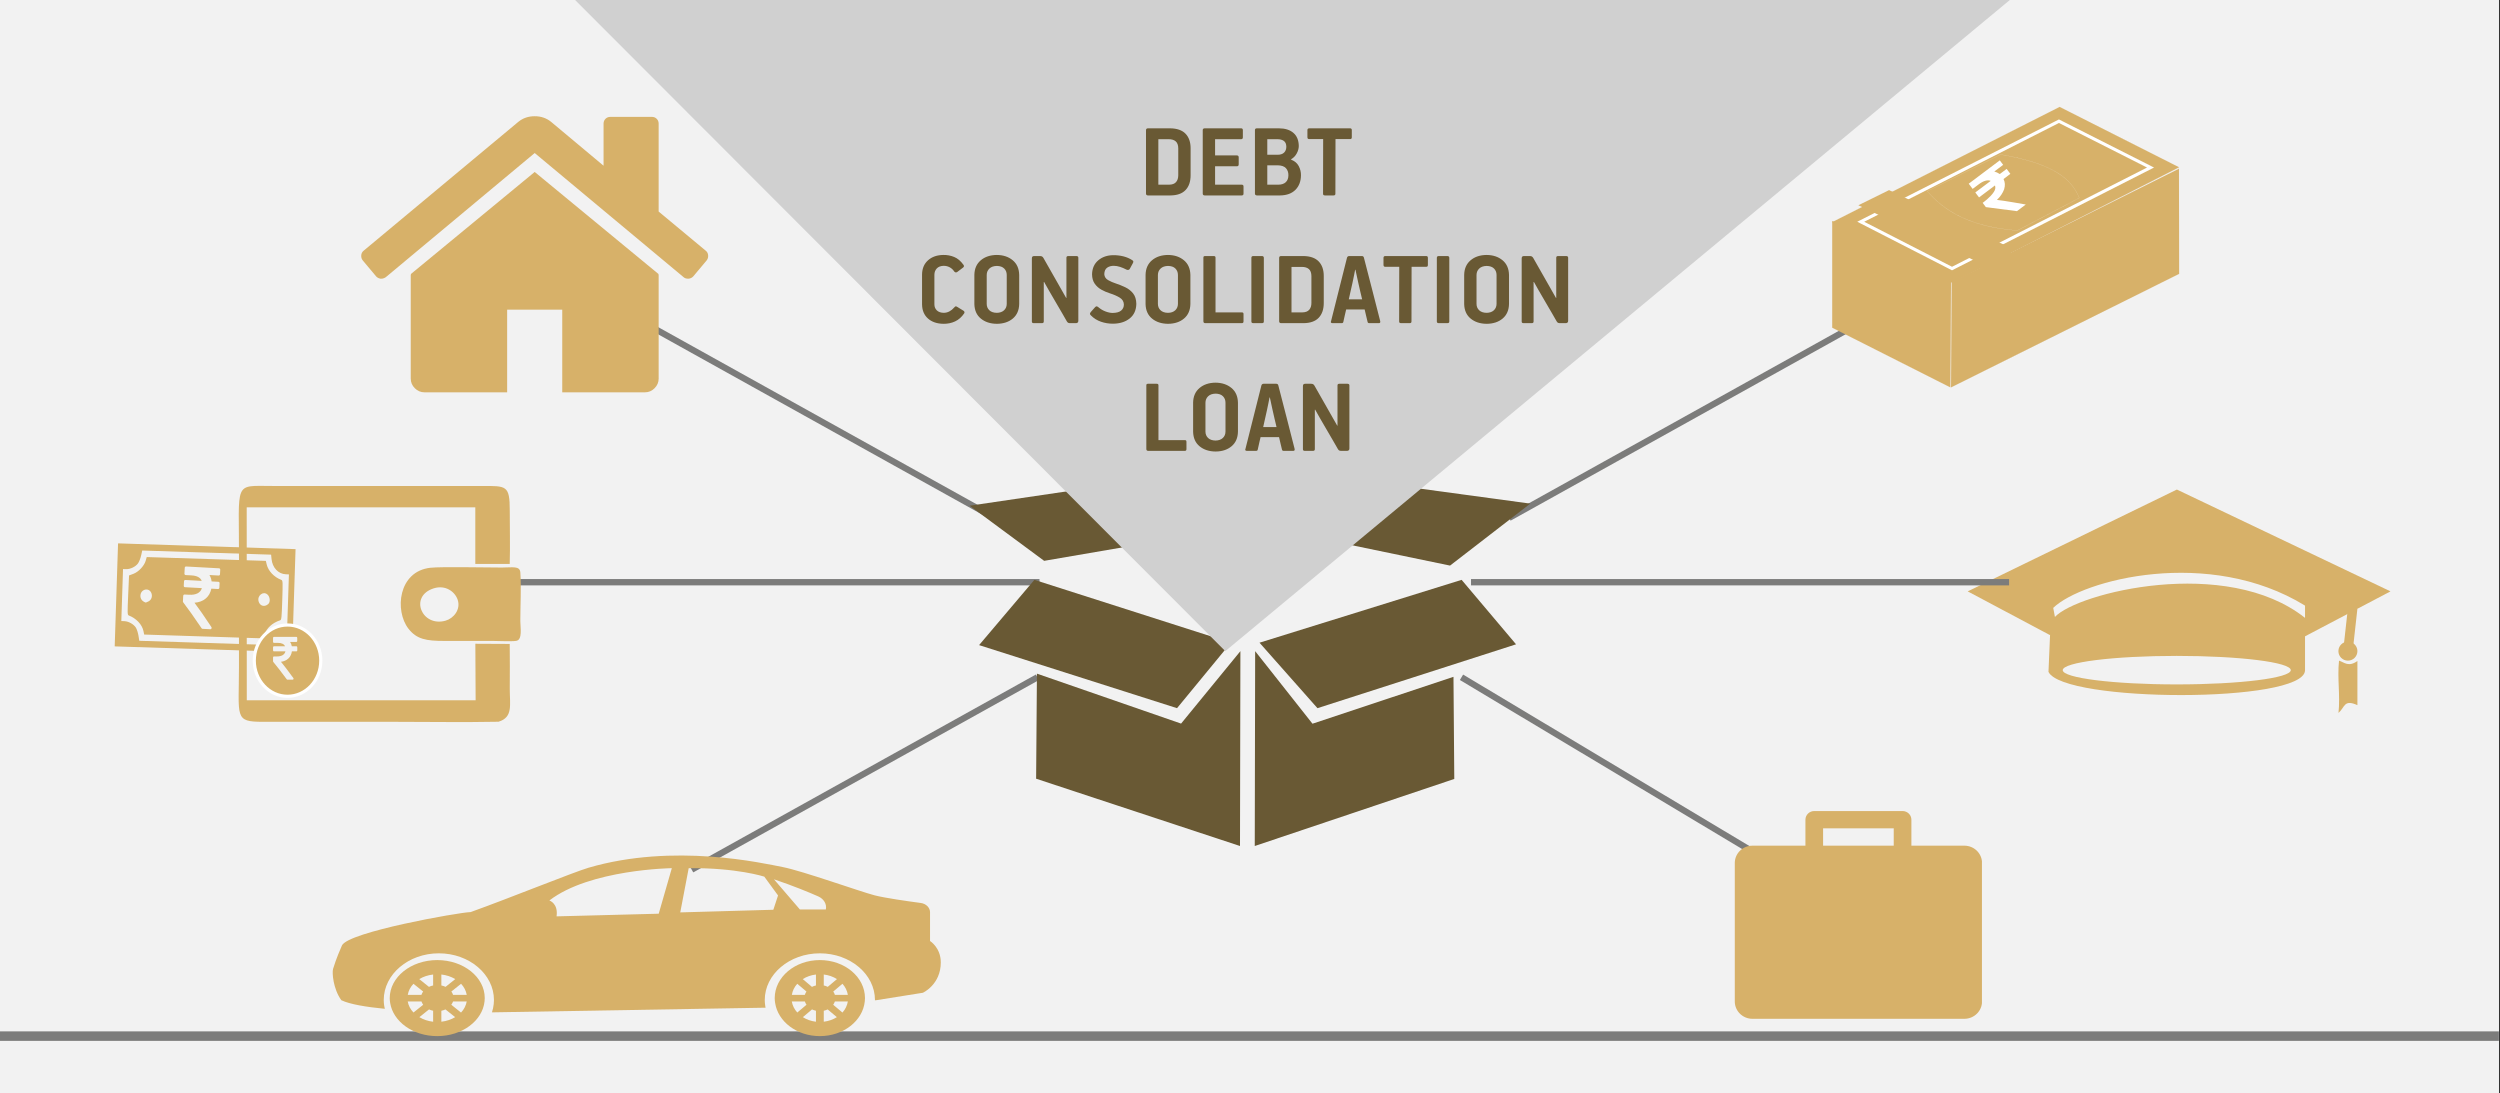
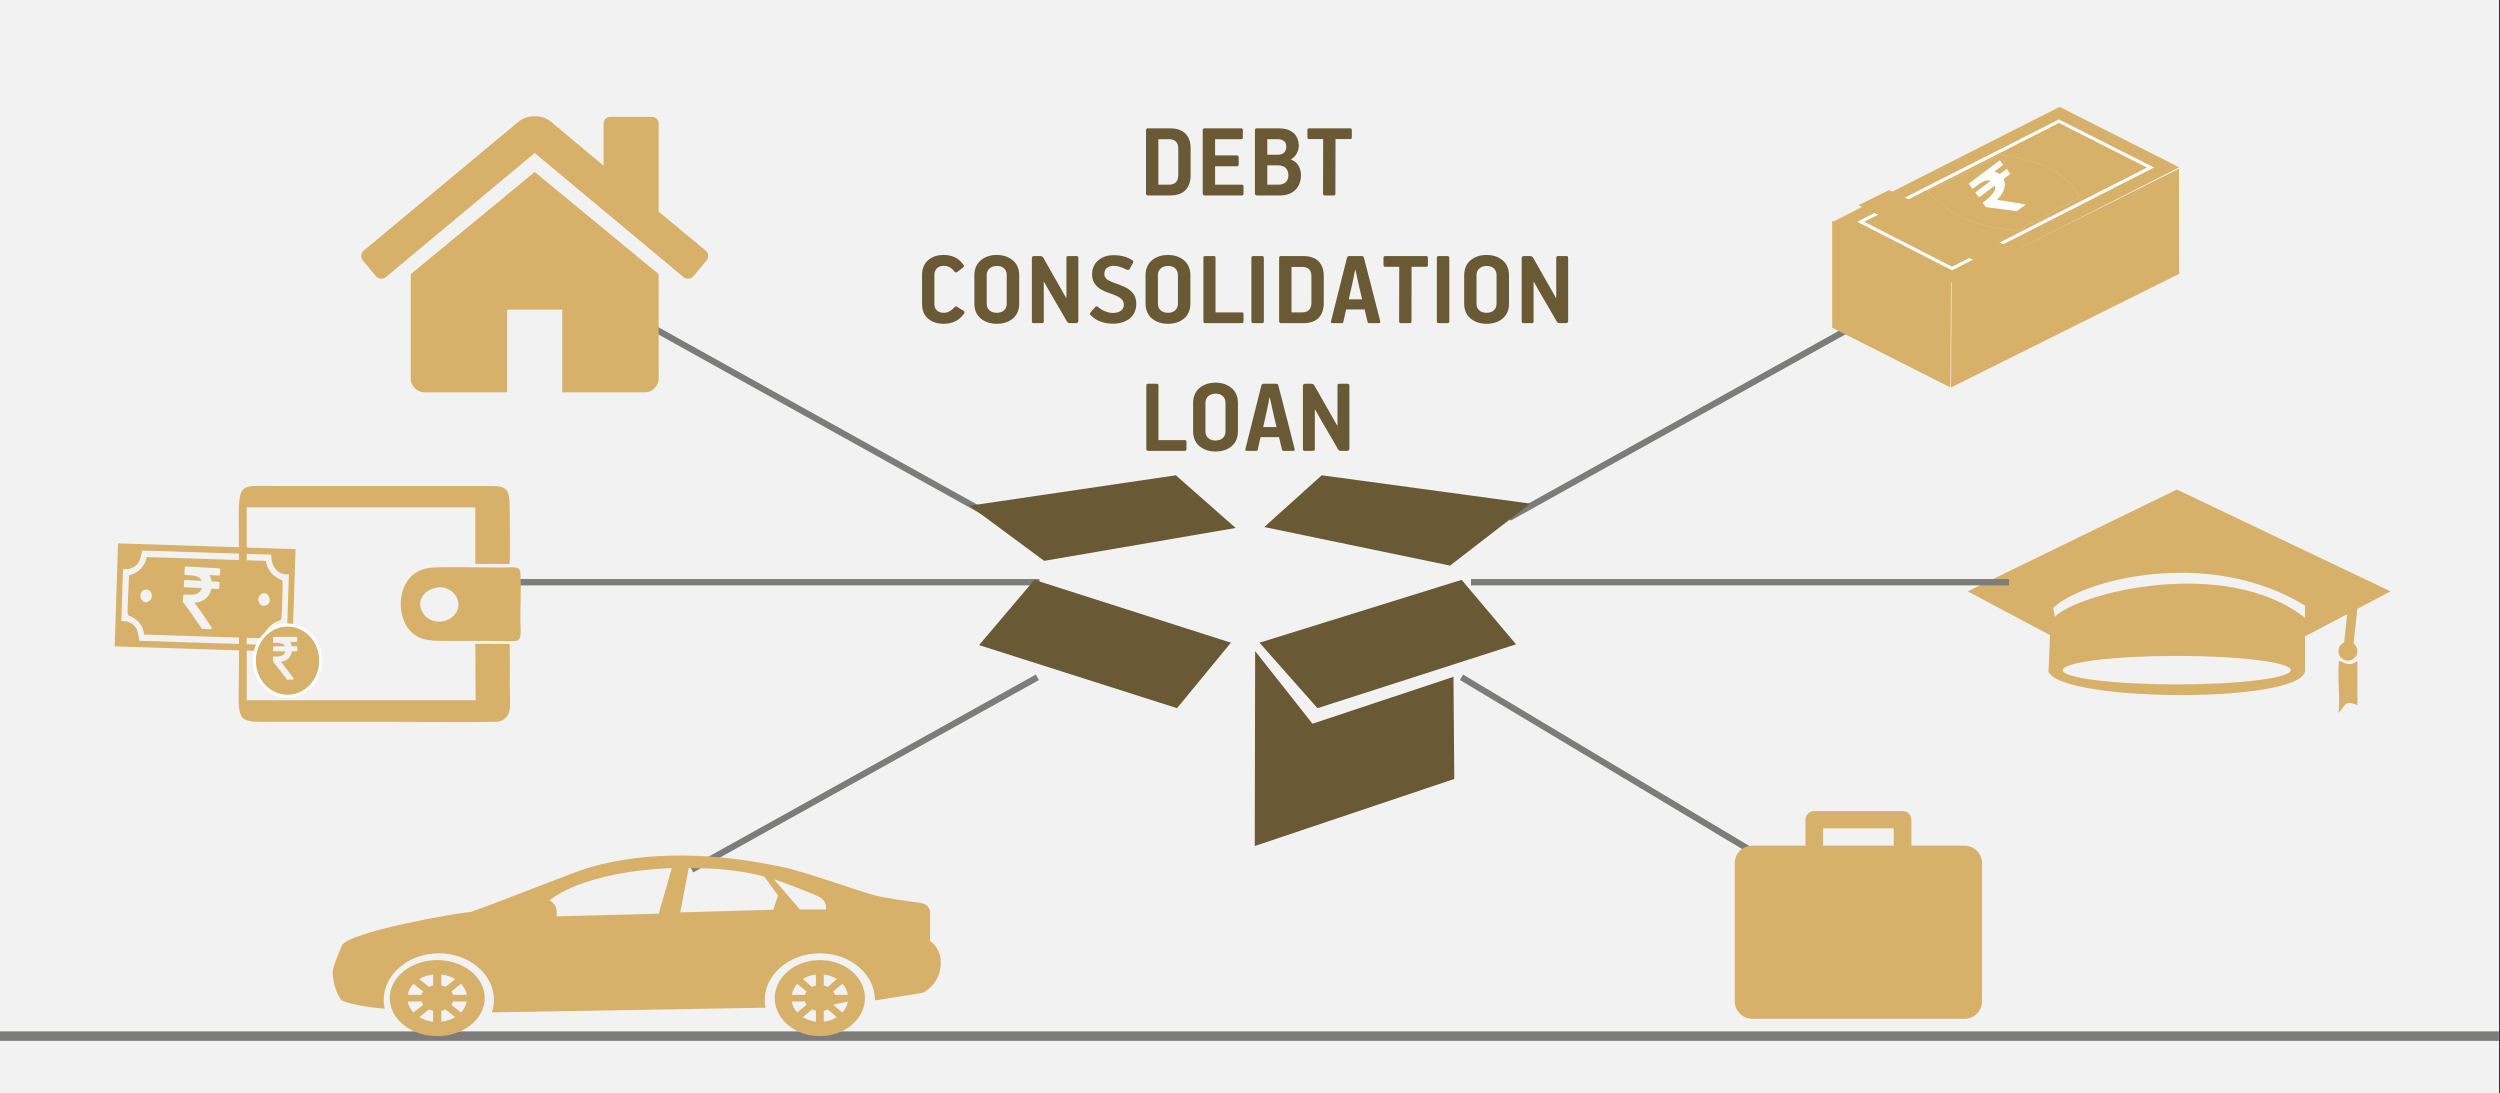
<svg xmlns="http://www.w3.org/2000/svg" width="526" height="230" overflow="hidden">
  <rect width="100%" height="100%" fill="#333333" stroke="none" />
  <defs>
    <clipPath id="clip0">
      <path d="M0 0 526 0 526 230 0 230Z" fill-rule="evenodd" clip-rule="evenodd" />
    </clipPath>
    <clipPath id="clip1">
      <path d="M24.838 114.324 62.194 115.538 61.486 137.242 24.131 136.028Z" fill-rule="evenodd" clip-rule="evenodd" />
    </clipPath>
    <clipPath id="clip2">
      <path d="M24.838 114.324 62.194 115.538 61.486 137.242 24.131 136.028Z" fill-rule="evenodd" clip-rule="evenodd" />
    </clipPath>
    <clipPath id="clip3">
      <path d="M24.838 114.324 62.194 115.538 61.486 137.242 24.131 136.028Z" fill-rule="evenodd" clip-rule="evenodd" />
    </clipPath>
    <clipPath id="clip4">
      <path d="M36.761 119.058 48.493 119.701 47.784 132.587 36.053 131.944Z" fill-rule="evenodd" clip-rule="evenodd" />
    </clipPath>
    <clipPath id="clip5">
      <path d="M36.761 119.058 48.493 119.701 47.784 132.587 36.053 131.944Z" fill-rule="evenodd" clip-rule="evenodd" />
    </clipPath>
    <clipPath id="clip6">
      <path d="M36.761 119.058 48.493 119.701 47.784 132.587 36.053 131.944Z" fill-rule="evenodd" clip-rule="evenodd" />
    </clipPath>
    <clipPath id="clip7">
      <path d="M56 134 64 134 64 143 56 143Z" fill-rule="evenodd" clip-rule="evenodd" />
    </clipPath>
    <clipPath id="clip8">
      <path d="M56 134 64 134 64 143 56 143Z" fill-rule="evenodd" clip-rule="evenodd" />
    </clipPath>
    <clipPath id="clip9">
      <path d="M56 134 64 134 64 143 56 143Z" fill-rule="evenodd" clip-rule="evenodd" />
    </clipPath>
    <clipPath id="clip10">
      <path d="M365 166 417 166 417 218 365 218Z" fill-rule="evenodd" clip-rule="evenodd" />
    </clipPath>
    <clipPath id="clip11">
      <path d="M365 166 417 166 417 218 365 218Z" fill-rule="evenodd" clip-rule="evenodd" />
    </clipPath>
    <clipPath id="clip12">
      <path d="M365 166 417 166 417 218 365 218Z" fill-rule="evenodd" clip-rule="evenodd" />
    </clipPath>
    <clipPath id="clip13">
      <path d="M76 17 149 17 149 90 76 90Z" fill-rule="evenodd" clip-rule="evenodd" />
    </clipPath>
    <clipPath id="clip14">
      <path d="M76 17 149 17 149 90 76 90Z" fill-rule="evenodd" clip-rule="evenodd" />
    </clipPath>
    <clipPath id="clip15">
      <path d="M76 17 149 17 149 90 76 90Z" fill-rule="evenodd" clip-rule="evenodd" />
    </clipPath>
  </defs>
  <g clip-path="url(#clip0)">
    <rect x="0" y="0" width="525.239" height="230" fill="#FFFFFF" transform="scale(1.001 1)" />
    <rect x="0" y="0" width="525.239" height="230" fill="#F2F2F2" transform="scale(1.001 1)" />
    <path d="M0 0 525.239 0" stroke="#7C7C7B" stroke-width="1.997" stroke-miterlimit="8" fill="none" fill-rule="evenodd" transform="matrix(1.001 0 -0 1 0 218)" />
    <path d="M70.683 31 88.871 21.424 43.97 0 0 21.424 17.228 30.59 70.683 31Z" fill="#D7B169" fill-rule="evenodd" transform="matrix(1.001 0 -0 1 414 103)" />
    <path d="M53.922 11.222 53.922 22.083C53.59 29 3.108 28.833 0 22.361L0.483 11.028C6.186 5.5 41.46 0 53.922 11.222Z" fill="#D7B169" fill-rule="evenodd" transform="matrix(1.001 0 -0 1 431 119)" />
    <path d="M0 3C-6.1022e-15 1.343 10.73 0 23.965 0 37.201 -7.63882e-16 47.931 1.343 47.931 3 47.931 4.657 37.201 6 23.965 6 10.73 6-9.1533e-15 4.657 0 3Z" fill="#F2F2F2" fill-rule="evenodd" transform="matrix(1.001 0 -0 1 434 138)" />
    <path d="M52.923 12.421 52.923 15C36.361 1.85 5.016 9.757 0.356 14.804L0 12.897C6.115 6.981 32.739 0 52.923 12.421Z" fill="#F2F2F2" fill-rule="evenodd" transform="matrix(1.001 0 -0 1 432 115)" />
    <path d="M0 0-0.999-9" stroke="#D7B169" stroke-width="1.997" stroke-miterlimit="8" fill="none" fill-rule="evenodd" transform="matrix(1.001 8.75495e-08 8.74228e-08 -1 495 128)" />
    <path d="M0 2C-5.08516e-16 0.895 0.894 0 1.997 0 3.1 -5.09251e-16 3.994 0.895 3.994 2 3.994 3.105 3.1 4 1.997 4 0.894 4 -7.62775e-16 3.105 0 2Z" fill="#D7B169" fill-rule="evenodd" transform="matrix(1.001 0 -0 1 492 135)" />
    <path d="M3.994 0.08C2.108 1.395 1.272 0.375 0.128 0-0.264 3.862 0.41 7.138 0.019 11 1.411 9.793 1.117 8.074 3.994 9.362L3.994 0.08Z" fill="#D7B169" fill-rule="evenodd" transform="matrix(1.001 0 -0 1 492 139)" />
    <path d="M0 0-113.098-0" stroke="#7C7C7B" stroke-width="1.331" stroke-miterlimit="8" fill="none" fill-rule="evenodd" transform="matrix(-1.001 -0 -0 1 105.5 122.5)" />
    <rect x="0" y="0" width="50.926" height="43" fill="#F2F2F2" transform="matrix(1.001 0 -0 1 51 105)" />
    <path d="M51.021 46.333 2.921 46.342 2.904 5.743 50.954 5.747 50.954 17.651 58.188 17.651C58.293 13.931 58.196 10.094 58.196 6.391 58.196 1.063 57.477 1.249 52.291 1.249L8.402 1.249C0 1.249 1.328 0 1.282 16.605 1.261 24.124 1.278 31.642 1.278 39.165 1.278 49.985 0.223 50.87 6.326 50.87L33.906 50.87C41.178 50.87 48.605 51 55.834 50.853 58.915 49.907 58.196 47.357 58.196 43.888 58.196 40.768 58.246 37.596 58.188 34.481L50.962 34.447 51.021 46.333Z" fill="#D7B169" fill-rule="evenodd" transform="matrix(1.001 0 -0 1 49 101)" />
    <path d="M7.548 0.457C0.765 1.209 0 9.517 2.945 13.291 4.668 15.503 6.702 15.851 10.42 15.851 13.807 15.846 17.19 15.846 20.578 15.851 21.893 15.851 24.395 16 25.568 15.842 26.961 15.653 26.449 12.987 26.449 11.69 26.449 8.515 26.664 4.521 26.454 1.451 26.359 0 24.803 0.409 22.55 0.409 19.043 0.409 9.857 0.202 7.548 0.457Z" fill="#D7B169" fill-rule="evenodd" transform="matrix(1.001 0 -0 1 83 119)" />
    <path d="M5.247 0.788C0 2.461 2.746 9 7.726 7.593 9.424 7.116 10.984 5.245 10.278 3.17 9.71 1.498 7.73 0 5.247 0.788Z" fill="#F2F2F2" fill-rule="evenodd" transform="matrix(1.001 0 -0 1 86 123)" />
    <g clip-path="url(#clip1)">
      <g clip-path="url(#clip2)">
        <g clip-path="url(#clip3)">
          <path d="M0 9.87 0 0 18.692 0 37.385 0 37.385 9.87 37.385 19.741 18.692 19.741 0 19.741ZM32.399 17.688C32.637 16.034 33.922 14.862 35.507 14.853L36.162 14.849 36.162 9.87 36.162 4.891 35.507 4.888C33.922 4.878 32.637 3.706 32.399 2.053L32.279 1.223 18.709 1.223 5.138 1.223 4.936 2.189C4.824 2.72 4.56 3.398 4.349 3.694 3.886 4.345 2.772 4.882 1.878 4.888L1.223 4.891 1.223 9.87 1.223 14.849 1.878 14.853C2.772 14.858 3.886 15.396 4.349 16.046 4.56 16.343 4.824 17.02 4.936 17.552L5.138 18.518 18.709 18.518 32.279 18.518ZM5.946 16.62C5.614 15.385 4.343 14.238 2.748 13.733 2.463 13.642 2.443 13.341 2.486 9.855L2.533 6.075 3.444 5.735C4.528 5.331 5.673 4.134 5.946 3.12L6.128 2.446 18.672 2.446 31.215 2.446 31.417 3.119C31.793 4.374 33.056 5.508 34.633 6.007 34.912 6.095 34.939 6.436 34.939 9.87 34.939 13.305 34.912 13.646 34.633 13.734 33.041 14.238 31.802 15.338 31.43 16.579L31.215 17.295 18.672 17.295 6.128 17.295ZM6.819 10.915C7.413 10.608 7.641 9.943 7.362 9.33 6.838 8.181 5.066 8.599 5.066 9.87 5.066 10.502 5.491 10.966 6.254 11.167 6.283 11.174 6.537 11.061 6.819 10.915ZM32.022 10.688C32.489 10.278 32.353 9.297 31.769 8.863 30.86 8.187 29.588 9.165 29.969 10.248 30.282 11.137 31.27 11.349 32.022 10.688Z" fill="#D7B169" transform="matrix(0.999 0.032 -0.036 1.098 24.838 114.324)" />
        </g>
      </g>
    </g>
    <g clip-path="url(#clip4)">
      <g clip-path="url(#clip5)">
        <g clip-path="url(#clip6)">
          <path d="M9.546 2.662C9.496 2.612 9.432 2.587 9.354 2.587L7.927 2.587C7.833 2.125 7.655 1.725 7.393 1.385L9.337 1.385C9.415 1.385 9.479 1.36 9.529 1.31 9.579 1.26 9.604 1.196 9.604 1.118L9.604 0.267C9.604 0.189 9.579 0.125 9.529 0.075 9.479 0.025 9.415 0 9.337 0L2.395 0C2.317 0 2.253 0.025 2.203 0.075 2.153 0.125 2.128 0.189 2.128 0.267L2.128 1.377C2.128 1.449 2.154 1.512 2.207 1.565 2.26 1.617 2.323 1.644 2.395 1.644L3.605 1.644C4.779 1.644 5.524 1.958 5.841 2.587L2.395 2.587C2.317 2.587 2.253 2.612 2.203 2.662 2.153 2.712 2.128 2.776 2.128 2.854L2.128 3.705C2.128 3.783 2.153 3.847 2.203 3.897 2.253 3.947 2.317 3.972 2.395 3.972L5.958 3.972C5.836 4.428 5.55 4.776 5.103 5.015 4.655 5.254 4.064 5.374 3.329 5.374L2.395 5.374C2.323 5.374 2.26 5.4 2.207 5.453 2.154 5.506 2.128 5.568 2.128 5.641L2.128 6.701C2.128 6.773 2.153 6.834 2.203 6.884 3.271 8.019 4.656 9.607 6.358 11.649 6.409 11.716 6.478 11.749 6.567 11.749L8.194 11.749C8.311 11.749 8.392 11.699 8.436 11.599 8.492 11.498 8.481 11.404 8.403 11.315 6.779 9.323 5.502 7.832 4.573 6.842 5.519 6.731 6.286 6.425 6.876 5.924 7.466 5.424 7.824 4.773 7.952 3.972L9.354 3.972C9.432 3.972 9.496 3.947 9.546 3.897 9.596 3.847 9.621 3.783 9.621 3.705L9.621 2.854C9.621 2.776 9.596 2.712 9.546 2.662Z" fill="#F2F2F2" transform="matrix(0.999 0.055 -0.06 1.097 36.761 119.058)" />
        </g>
      </g>
    </g>
    <path d="M0 7.5C-1.77981e-15 3.358 3.129 0 6.99 0 10.85-1.9097e-15 13.98 3.358 13.98 7.5 13.98 11.642 10.85 15 6.99 15 3.129 15-2.66971e-15 11.642 0 7.5Z" stroke="#FFFFFF" stroke-width="0.666" stroke-miterlimit="8" fill="#D7B169" fill-rule="evenodd" transform="matrix(1.001 0 -0 1 53.5 131.5)" />
    <g clip-path="url(#clip7)">
      <g clip-path="url(#clip8)">
        <g clip-path="url(#clip9)">
          <path d="M6.5 1.812C6.466 1.778 6.422 1.761 6.369 1.761L5.398 1.761C5.333 1.447 5.212 1.174 5.034 0.943L6.358 0.943C6.411 0.943 6.454 0.926 6.489 0.892 6.523 0.858 6.54 0.814 6.54 0.761L6.54 0.182C6.54 0.129 6.523 0.085 6.489 0.051 6.454 0.017 6.411 0 6.358 0L1.631 0C1.578 0 1.534 0.017 1.5 0.051 1.466 0.085 1.449 0.129 1.449 0.182L1.449 0.937C1.449 0.987 1.467 1.029 1.503 1.065 1.539 1.101 1.581 1.119 1.631 1.119L2.455 1.119C3.254 1.119 3.761 1.333 3.977 1.761L1.631 1.761C1.578 1.761 1.534 1.778 1.5 1.812 1.466 1.847 1.449 1.89 1.449 1.943L1.449 2.523C1.449 2.576 1.466 2.619 1.5 2.653 1.534 2.687 1.578 2.704 1.631 2.704L4.057 2.704C3.974 3.015 3.779 3.252 3.474 3.415 3.169 3.578 2.767 3.659 2.267 3.659L1.631 3.659C1.581 3.659 1.539 3.677 1.503 3.713 1.467 3.749 1.449 3.792 1.449 3.841L1.449 4.562C1.449 4.612 1.466 4.653 1.5 4.687 2.227 5.46 3.17 6.541 4.329 7.932 4.364 7.977 4.411 8 4.472 8L5.579 8C5.659 8 5.714 7.966 5.744 7.898 5.782 7.829 5.775 7.765 5.722 7.704 4.616 6.348 3.746 5.333 3.114 4.659 3.758 4.583 4.28 4.375 4.682 4.034 5.083 3.693 5.328 3.25 5.415 2.704L6.369 2.704C6.422 2.704 6.466 2.687 6.5 2.653 6.534 2.619 6.551 2.576 6.551 2.523L6.551 1.943C6.551 1.89 6.534 1.847 6.5 1.812Z" fill="#F2F2F2" transform="matrix(1 0 -0 1.125 56 134)" />
        </g>
      </g>
    </g>
    <path d="M0 0-113.098-0" stroke="#7C7C7B" stroke-width="1.331" stroke-miterlimit="8" fill="none" fill-rule="evenodd" transform="matrix(-1.001 -0 -0 1 309.5 122.5)" />
    <path d="M0 0 76.829 46.058" stroke="#7C7C7B" stroke-width="1.331" stroke-miterlimit="8" fill="none" fill-rule="evenodd" transform="matrix(1.001 0 -0 1 307.5 142.5)" />
    <g clip-path="url(#clip10)">
      <g clip-path="url(#clip11)">
        <g clip-path="url(#clip12)">
          <path d="M34.607 14.571C33.602 14.571 32.786 13.755 32.786 12.75L32.786 7.286 18.214 7.286 18.214 12.75C18.214 13.755 17.398 14.571 16.393 14.571 15.387 14.571 14.571 13.755 14.571 12.75L14.571 5.464C14.571 4.459 15.387 3.643 16.393 3.643L34.607 3.643C35.613 3.643 36.429 4.459 36.429 5.464L36.429 12.75C36.429 13.755 35.613 14.571 34.607 14.571Z" fill="#D7B169" transform="matrix(1.02 0 -0 1 365 167)" />
          <path d="M47.357 10.929 3.643 10.929C1.632 10.929 0 12.561 0 14.571L0 43.714C0 45.725 1.632 47.357 3.643 47.357L47.357 47.357C49.368 47.357 51 45.725 51 43.714L51 14.571C51 12.561 49.368 10.929 47.357 10.929Z" fill="#D7B169" transform="matrix(1.02 0 -0 1 365 167)" />
        </g>
      </g>
    </g>
    <path d="M-5.473-15C-5.473-15-5.473-15-5.473-15-5.473-15-5.473-15-5.473-15-5.473-15-5.473-15-5.473-15-5.473-15-5.473-15-5.473-15M-5.407-15C-5.407-15-5.407-15-5.473-15-5.473-15-5.473-15-5.473-15-5.473-15-5.407-15-5.407-15M-5.407-15C-5.407-15-5.407-15-5.407-15-5.407-15-5.407-15-5.407-15-5.407-15-5.407-15-5.407-15M-5.407-15C-5.407-15-5.407-15-5.407-15-5.407-15-5.407-15-5.407-15-5.407-15-5.407-15-5.407-15M-5.407-15C-5.407-15-5.407-15-5.407-15-5.407-15-5.407-15-5.407-15-5.407-15-5.407-15-5.407-15M-5.407-15C-5.407-15-5.407-15-5.407-15-5.407-15-5.407-15-5.407-15-5.407-15-5.407-15-5.407-15M-5.341-15C-5.341-15-5.341-15-5.341-15-5.341-15-5.341-15-5.341-15-5.341-15-5.341-15-5.341-15M-5.341-15C-5.341-15-5.341-15-5.341-15-5.341-15-5.341-15-5.341-15-5.341-15-5.341-15-5.341-15M-5.341-15C-5.341-15-5.341-15-5.341-15-5.341-15-5.341-15-5.341-15-5.341-15-5.341-15-5.341-15M-5.341-15C-5.341-15-5.341-15-5.341-15-5.341-15-5.341-15-5.341-15-5.341-15-5.341-15-5.341-15M-5.341-15C-5.341-15-5.341-15-5.341-15-5.341-15-5.341-15-5.341-15-5.341-15-5.341-15-5.341-15M-5.275-15C-5.275-15-5.275-15-5.275-15-5.275-15-5.275-15-5.275-15-5.275-15-5.275-15-5.275-15M-5.275-15C-5.275-15-5.275-15-5.275-15-5.275-15-5.275-15-5.275-15-5.275-15-5.275-15-5.275-15M-5.275-15C-5.275-15-5.275-15-5.275-15-5.275-15-5.275-15-5.275-15-5.275-15-5.275-15-5.275-15M-5.275-15C-5.275-15-5.275-15-5.275-15-5.275-15-5.275-15-5.275-15-5.275-15-5.275-15-5.275-15M-5.209-15C-5.209-15-5.209-15-5.209-15-5.275-15-5.275-15-5.275-15-5.275-15-5.275-15-5.275-15-5.275-15-5.209-15-5.209-15M-5.209-15C-5.209-15-5.209-15-5.209-15-5.209-15-5.209-15-5.209-15-5.209-15-5.209-15-5.209-15-5.209-15-5.209-15-5.209-15M-5.209-15C-5.209-15-5.209-15-5.209-15-5.209-15-5.209-15-5.209-15-5.209-15-5.209-15-5.209-15-5.209-15-5.209-15-5.209-15M-5.209-15C-5.209-15-5.209-15-5.209-15-5.209-15-5.209-15-5.209-15-5.209-15-5.209-15-5.209-15-5.209-15-5.209-15-5.209-15M-5.209-15C-5.209-15-5.209-15-5.209-15-5.209-15-5.209-15-5.209-15-5.209-15-5.209-15-5.209-15-5.209-15-5.209-15-5.209-15M-5.143-15C-5.143-15-5.143-15-5.143-15-5.143-15-5.143-15-5.143-15-5.143-15-5.209-15-5.209-15-5.143-15-5.143-15-5.143-15M-5.143-15C-5.143-15-5.143-15-5.143-15-5.143-15-5.143-15-5.143-15-5.143-15-5.143-15-5.143-15-5.143-15-5.143-15-5.143-15M-5.143-15C-5.143-15-5.143-15-5.143-15-5.143-15-5.143-15-5.143-15-5.143-15-5.143-15-5.143-15-5.143-15-5.143-15-5.143-15M-5.078-15C-5.078-15-5.078-15-5.078-15-5.078-15-5.078-15-5.078-15-5.078-15-5.143-15-5.143-15-5.143-15-5.143-15-5.143-15-5.143-15-5.143-15-5.143-15-5.143-15-5.143-15-5.143-15-5.143-15-5.143-15-5.143-15-5.143-15-5.078-15-5.078-15M-5.078-15C-5.078-15-5.078-15-5.078-15-5.078-15-5.078-15-5.078-15M-5.012-15C-5.012-15-5.078-15-5.078-15-5.078-15-5.012-15-5.012-15M-5.012-15C-5.012-15-5.012-15-5.012-15-5.012-15-5.012-15-5.012-15M-5.012-15C-5.012-15-5.012-15-5.012-15-5.012-15-5.012-15-5.012-15M-5.012-15C-5.012-15-5.012-15-5.012-15-5.012-15-5.012-15-5.012-15M0-12.995C0-12.995 0-12.995 0-12.995-1.385-14.171-3.099-14.862-5.012-15-3.099-14.862-1.385-14.171 0-12.995M-13.98-6.083C-13.98-10.991-10.155-15-5.473-15-5.473-15-5.473-15-5.473-15-5.473-15-5.473-15-5.473-15-5.473-15-5.473-15-5.473-15-10.155-15-13.98-10.991-13.98-6.083-13.98-6.083-13.98-6.083-13.98-6.083-13.98-6.083-13.98-6.083-13.98-6.083M-13.98-6.014C-13.98-6.014-13.98-6.014-13.98-6.014-13.98-6.014-13.98-6.014-13.98-6.014-13.98-6.014-13.98-6.014-13.98-6.014M-13.98-6.014C-13.98-6.014-13.98-6.014-13.98-6.014-13.98-6.014-13.98-6.014-13.98-6.014-13.98-6.014-13.98-6.014-13.98-6.014M-13.98-6.014C-13.98-6.014-13.98-6.014-13.98-6.014-13.98-6.014-13.98-6.014-13.98-6.014-13.98-6.014-13.98-6.014-13.98-6.014M-13.98-6.014C-13.98-6.014-13.98-6.014-13.98-6.014-13.98-6.014-13.98-6.014-13.98-6.014-13.98-6.014-13.98-6.014-13.98-6.014M-13.98-6.014C-13.98-6.014-13.98-6.014-13.98-6.014-13.98-6.014-13.98-6.014-13.98-6.014-13.98-6.014-13.98-6.014-13.98-6.014M-13.98-5.945C-13.98-5.945-13.98-5.945-13.98-5.945-13.98-5.945-13.98-5.945-13.98-5.945-13.98-5.945-13.98-5.945-13.98-5.945M-13.98-5.945C-13.98-5.945-13.98-5.945-13.98-5.945-13.98-5.945-13.98-5.945-13.98-5.945-13.98-5.945-13.98-5.945-13.98-5.945M-13.98-5.945C-13.98-5.945-13.98-5.945-13.98-5.945-13.98-5.945-13.98-5.945-13.98-5.945-13.98-5.945-13.98-5.945-13.98-5.945M-13.98-5.945C-13.98-5.945-13.98-5.945-13.98-5.945-13.98-5.945-13.98-5.945-13.98-5.945-13.98-5.945-13.98-5.945-13.98-5.945M-13.98-5.945C-13.98-5.945-13.98-5.945-13.98-5.945-13.98-5.945-13.98-5.945-13.98-5.945-13.98-5.945-13.98-5.945-13.98-5.945M-13.98-5.876C-13.98-5.876-13.98-5.876-13.98-5.876-13.98-5.876-13.98-5.876-13.98-5.876-13.98-5.876-13.98-5.876-13.98-5.876M-13.98-5.876C-13.98-5.876-13.98-5.876-13.98-5.876-13.98-5.876-13.98-5.876-13.98-5.876-13.98-5.876-13.98-5.876-13.98-5.876M-13.98-5.876C-13.98-5.876-13.98-5.876-13.98-5.876-13.98-5.876-13.98-5.876-13.98-5.876-13.98-5.876-13.98-5.876-13.98-5.876M-13.98-5.876C-13.98-5.876-13.98-5.876-13.98-5.876-13.98-5.876-13.98-5.876-13.98-5.876-13.98-5.876-13.98-5.876-13.98-5.876M-13.98-5.876C-13.98-5.876-13.98-5.876-13.98-5.876-13.98-5.876-13.98-5.876-13.98-5.876-13.98-5.876-13.98-5.876-13.98-5.876M-13.98-5.806C-13.98-5.806-13.98-5.806-13.98-5.806-13.98-5.806-13.98-5.806-13.98-5.806-13.98-5.806-13.98-5.806-13.98-5.806-13.98-5.806-13.98-5.806-13.98-5.806M-13.98-5.806C-13.98-5.806-13.98-5.806-13.98-5.806-13.98-5.806-13.98-5.806-13.98-5.806-13.98-5.806-13.98-5.806-13.98-5.806-13.98-5.806-13.98-5.806-13.98-5.806M-13.98-5.806C-13.98-5.806-13.98-5.806-13.98-5.806-13.98-5.806-13.98-5.806-13.98-5.806-13.98-5.806-13.98-5.806-13.98-5.806-13.98-5.806-13.98-5.806-13.98-5.806M-13.98-5.806C-13.98-5.806-13.98-5.806-13.98-5.806-13.98-5.806-13.98-5.806-13.98-5.806-13.98-5.806-13.98-5.806-13.98-5.806-13.98-5.806-13.98-5.806-13.98-5.806M-13.98-5.806C-13.98-5.806-13.98-5.806-13.98-5.806-13.98-5.806-13.98-5.806-13.98-5.806-13.98-5.806-13.98-5.806-13.98-5.806-13.98-5.806-13.98-5.806-13.98-5.806M-13.98-5.737C-13.98-5.737-13.98-5.737-13.98-5.737-13.98-5.737-13.98-5.737-13.98-5.737-13.98-5.737-13.98-5.737-13.98-5.737-13.98-5.737-13.98-5.737-13.98-5.737M-13.98-5.737C-13.98-5.737-13.98-5.737-13.98-5.737-13.98-5.737-13.98-5.737-13.98-5.737-13.98-5.737-13.98-5.737-13.98-5.737-13.98-5.737-13.98-5.737-13.98-5.737M-13.98-5.737C-13.98-5.737-13.98-5.737-13.98-5.737-13.98-5.737-13.98-5.737-13.98-5.737-13.98-5.737-13.98-5.737-13.98-5.737-13.98-5.737-13.98-5.737-13.98-5.737M-13.98-5.737C-13.98-5.737-13.98-5.737-13.98-5.737-13.98-5.737-13.98-5.737-13.98-5.737-13.98-5.737-13.98-5.737-13.98-5.737-13.98-5.737-13.98-5.737-13.98-5.737M-13.98-5.737C-13.98-5.737-13.98-5.737-13.98-5.737-13.98-5.737-13.98-5.737-13.98-5.737-13.98-5.737-13.98-5.737-13.98-5.737-13.98-5.737-13.98-5.737-13.98-5.737M-11.738 0C-13.056-1.521-13.914-3.525-13.98-5.737-13.98-5.668-13.98-5.668-13.98-5.668-13.98-5.668-13.98-5.668-13.98-5.668-13.98-5.668-13.98-5.668-13.98-5.668-13.98-5.668-13.98-5.668-13.98-5.668-13.98-5.668-13.98-5.668-13.98-5.668-13.98-5.668-13.98-5.668-13.98-5.668-13.914-3.456-13.056-1.521-11.738 0-11.738 0-11.738 0-11.738 0" fill="#D7B169" fill-rule="evenodd" transform="matrix(1.001 8.75495e-08 8.74228e-08 -1 400 188)" />
    <path d="M-6.99-2.366C-5.479-2.366-5.479-2.366-5.479-2.366-5.353-1.919-5.164-1.535-4.975-1.215-6.927-1.215-6.927-1.215-6.927-1.215-6.927 0-6.927 0-6.927 0-0.063 0-0.063 0-0.063 0-0.063-1.407-0.063-1.407-0.063-1.407-1.448-1.407-1.448-1.407-1.448-1.407-2.519-1.407-3.212-1.791-3.463-2.366-0.063-2.366-0.063-2.366-0.063-2.366-0.063-3.709-0.063-3.709-0.063-3.709-3.589-3.709-3.589-3.709-3.589-3.709-3.463-4.157-3.212-4.477-2.771-4.669-1.7-5.18 0-5.116 0-5.116 0-6.267 0-6.267 0-6.267-3.967-11-3.967-11-3.967-11-5.919-11-5.919-11-5.919-11-5.919-11-3.149-7.355-2.33-6.459-3.212-6.331-3.904-6.012-4.471-5.564-5.038-5.052-5.353-4.477-5.479-3.709-6.99-3.709-6.99-3.709-6.99-3.709-6.99-2.366-6.99-2.366-6.99-2.366" fill="#D7B169" fill-rule="evenodd" transform="matrix(1.001 8.75495e-08 8.74228e-08 -1 398 189)" />
    <path d="M0-11.5C3.0511e-15-5.149-5.365 0-11.983 0-18.601 2.9282e-15-23.965-5.149-23.965-11.5-23.965-17.851-18.601-23-11.983-23-5.365-23 4.57665e-15-17.851 0-11.5Z" fill="#D7B169" fill-rule="evenodd" transform="matrix(1.001 8.75495e-08 8.74228e-08 -1 403 186)" />
    <path d="M-5.864-14C-5.864-14-5.864-14-5.864-14-5.864-14-5.864-14-5.864-14-5.864-14-5.864-14-5.864-14-5.864-14-5.864-14-5.864-14M-5.793-14C-5.793-14-5.793-14-5.864-14-5.864-14-5.864-14-5.864-14-5.864-14-5.793-14-5.793-14M-5.793-14C-5.793-14-5.793-14-5.793-14-5.793-14-5.793-14-5.793-14-5.793-14-5.793-14-5.793-14M-5.793-14C-5.793-14-5.793-14-5.793-14-5.793-14-5.793-14-5.793-14-5.793-14-5.793-14-5.793-14M-5.793-14C-5.793-14-5.793-14-5.793-14-5.793-14-5.793-14-5.793-14-5.793-14-5.793-14-5.793-14M-5.793-14C-5.793-14-5.793-14-5.793-14-5.793-14-5.793-14-5.793-14-5.793-14-5.793-14-5.793-14M-5.723-14C-5.723-14-5.723-14-5.723-14-5.723-14-5.723-14-5.723-14-5.723-14-5.723-14-5.723-14M-5.723-14C-5.723-14-5.723-14-5.723-14-5.723-14-5.723-14-5.723-14-5.723-14-5.723-14-5.723-14M-5.723-14C-5.723-14-5.723-14-5.723-14-5.723-14-5.723-14-5.723-14-5.723-14-5.723-14-5.723-14M-5.723-14C-5.723-14-5.723-14-5.723-14-5.723-14-5.723-14-5.723-14-5.723-14-5.723-14-5.723-14M-5.723-14C-5.723-14-5.723-14-5.723-14-5.723-14-5.723-14-5.723-14-5.723-14-5.723-14-5.723-14M-5.652-14C-5.652-14-5.652-14-5.652-14-5.652-14-5.652-14-5.652-14-5.652-14-5.652-14-5.652-14M-5.652-14C-5.652-14-5.652-14-5.652-14-5.652-14-5.652-14-5.652-14-5.652-14-5.652-14-5.652-14M-5.652-14C-5.652-14-5.652-14-5.652-14-5.652-14-5.652-14-5.652-14-5.652-14-5.652-14-5.652-14M-5.652-14C-5.652-14-5.652-14-5.652-14-5.652-14-5.652-14-5.652-14-5.652-14-5.652-14-5.652-14M-5.582-14C-5.582-14-5.582-14-5.582-14-5.652-14-5.652-14-5.652-14-5.652-14-5.652-14-5.652-14-5.652-14-5.582-14-5.582-14M-5.582-14C-5.582-14-5.582-14-5.582-14-5.582-14-5.582-14-5.582-14-5.582-14-5.582-14-5.582-14-5.582-14-5.582-14-5.582-14M-5.582-14C-5.582-14-5.582-14-5.582-14-5.582-14-5.582-14-5.582-14-5.582-14-5.582-14-5.582-14-5.582-14-5.582-14-5.582-14M-5.582-14C-5.582-14-5.582-14-5.582-14-5.582-14-5.582-14-5.582-14-5.582-14-5.582-14-5.582-14-5.582-14-5.582-14-5.582-14M-5.582-14C-5.582-14-5.582-14-5.582-14-5.582-14-5.582-14-5.582-14-5.582-14-5.582-14-5.582-14-5.582-14-5.582-14-5.582-14M-5.511-14C-5.511-14-5.511-14-5.511-14-5.511-14-5.511-14-5.511-14-5.511-14-5.582-14-5.582-14-5.511-14-5.511-14-5.511-14M-5.511-14C-5.511-14-5.511-14-5.511-14-5.511-14-5.511-14-5.511-14-5.511-14-5.511-14-5.511-14-5.511-14-5.511-14-5.511-14M-5.511-14C-5.511-14-5.511-14-5.511-14-5.511-14-5.511-14-5.511-14-5.511-14-5.511-14-5.511-14-5.511-14-5.511-14-5.511-14M-5.44-14C-5.44-14-5.44-14-5.44-14-5.44-14-5.44-14-5.44-14-5.44-14-5.511-14-5.511-14-5.511-14-5.511-14-5.511-14-5.511-14-5.511-14-5.511-14-5.511-14-5.511-14-5.511-14-5.511-14-5.511-14-5.511-14-5.511-14-5.44-14-5.44-14M-5.44-14C-5.44-14-5.44-14-5.44-14-5.44-14-5.44-14-5.44-14M-5.37-14C-5.37-14-5.44-14-5.44-14-5.44-14-5.37-14-5.37-14M-5.37-14C-5.37-14-5.37-14-5.37-14-5.37-14-5.37-14-5.37-14M-5.37-14C-5.37-14-5.37-14-5.37-14-5.37-14-5.37-14-5.37-14M-5.37-14C-5.37-14-5.37-14-5.37-14-5.37-14-5.37-14-5.37-14M0-12.129C0-12.129 0-12.129 0-12.129-1.484-13.226-3.321-13.871-5.37-14-3.321-13.871-1.484-13.226 0-12.129M-14.978-5.677C-14.978-10.258-10.88-14-5.864-14-5.864-14-5.864-14-5.864-14-5.864-14-5.864-14-5.864-14-5.864-14-5.864-14-5.864-14-10.88-14-14.978-10.258-14.978-5.677-14.978-5.677-14.978-5.677-14.978-5.677-14.978-5.677-14.978-5.677-14.978-5.677M-14.978-5.613C-14.978-5.613-14.978-5.613-14.978-5.613-14.978-5.613-14.978-5.613-14.978-5.613-14.978-5.613-14.978-5.613-14.978-5.613M-14.978-5.613C-14.978-5.613-14.978-5.613-14.978-5.613-14.978-5.613-14.978-5.613-14.978-5.613-14.978-5.613-14.978-5.613-14.978-5.613M-14.978-5.613C-14.978-5.613-14.978-5.613-14.978-5.613-14.978-5.613-14.978-5.613-14.978-5.613-14.978-5.613-14.978-5.613-14.978-5.613M-14.978-5.613C-14.978-5.613-14.978-5.613-14.978-5.613-14.978-5.613-14.978-5.613-14.978-5.613-14.978-5.613-14.978-5.613-14.978-5.613M-14.978-5.613C-14.978-5.613-14.978-5.613-14.978-5.613-14.978-5.613-14.978-5.613-14.978-5.613-14.978-5.613-14.978-5.613-14.978-5.613M-14.978-5.548C-14.978-5.548-14.978-5.548-14.978-5.548-14.978-5.548-14.978-5.548-14.978-5.548-14.978-5.548-14.978-5.548-14.978-5.548M-14.978-5.548C-14.978-5.548-14.978-5.548-14.978-5.548-14.978-5.548-14.978-5.548-14.978-5.548-14.978-5.548-14.978-5.548-14.978-5.548M-14.978-5.548C-14.978-5.548-14.978-5.548-14.978-5.548-14.978-5.548-14.978-5.548-14.978-5.548-14.978-5.548-14.978-5.548-14.978-5.548M-14.978-5.548C-14.978-5.548-14.978-5.548-14.978-5.548-14.978-5.548-14.978-5.548-14.978-5.548-14.978-5.548-14.978-5.548-14.978-5.548M-14.978-5.548C-14.978-5.548-14.978-5.548-14.978-5.548-14.978-5.548-14.978-5.548-14.978-5.548-14.978-5.548-14.978-5.548-14.978-5.548M-14.978-5.484C-14.978-5.484-14.978-5.484-14.978-5.484-14.978-5.484-14.978-5.484-14.978-5.484-14.978-5.484-14.978-5.484-14.978-5.484M-14.978-5.484C-14.978-5.484-14.978-5.484-14.978-5.484-14.978-5.484-14.978-5.484-14.978-5.484-14.978-5.484-14.978-5.484-14.978-5.484M-14.978-5.484C-14.978-5.484-14.978-5.484-14.978-5.484-14.978-5.484-14.978-5.484-14.978-5.484-14.978-5.484-14.978-5.484-14.978-5.484M-14.978-5.484C-14.978-5.484-14.978-5.484-14.978-5.484-14.978-5.484-14.978-5.484-14.978-5.484-14.978-5.484-14.978-5.484-14.978-5.484M-14.978-5.484C-14.978-5.484-14.978-5.484-14.978-5.484-14.978-5.484-14.978-5.484-14.978-5.484-14.978-5.484-14.978-5.484-14.978-5.484M-14.978-5.419C-14.978-5.419-14.978-5.419-14.978-5.419-14.978-5.419-14.978-5.419-14.978-5.419-14.978-5.419-14.978-5.419-14.978-5.419-14.978-5.419-14.978-5.419-14.978-5.419M-14.978-5.419C-14.978-5.419-14.978-5.419-14.978-5.419-14.978-5.419-14.978-5.419-14.978-5.419-14.978-5.419-14.978-5.419-14.978-5.419-14.978-5.419-14.978-5.419-14.978-5.419M-14.978-5.419C-14.978-5.419-14.978-5.419-14.978-5.419-14.978-5.419-14.978-5.419-14.978-5.419-14.978-5.419-14.978-5.419-14.978-5.419-14.978-5.419-14.978-5.419-14.978-5.419M-14.978-5.419C-14.978-5.419-14.978-5.419-14.978-5.419-14.978-5.419-14.978-5.419-14.978-5.419-14.978-5.419-14.978-5.419-14.978-5.419-14.978-5.419-14.978-5.419-14.978-5.419M-14.978-5.419C-14.978-5.419-14.978-5.419-14.978-5.419-14.978-5.419-14.978-5.419-14.978-5.419-14.978-5.419-14.978-5.419-14.978-5.419-14.978-5.419-14.978-5.419-14.978-5.419M-14.978-5.355C-14.978-5.355-14.978-5.355-14.978-5.355-14.978-5.355-14.978-5.355-14.978-5.355-14.978-5.355-14.978-5.355-14.978-5.355-14.978-5.355-14.978-5.355-14.978-5.355M-14.978-5.355C-14.978-5.355-14.978-5.355-14.978-5.355-14.978-5.355-14.978-5.355-14.978-5.355-14.978-5.355-14.978-5.355-14.978-5.355-14.978-5.355-14.978-5.355-14.978-5.355M-14.978-5.355C-14.978-5.355-14.978-5.355-14.978-5.355-14.978-5.355-14.978-5.355-14.978-5.355-14.978-5.355-14.978-5.355-14.978-5.355-14.978-5.355-14.978-5.355-14.978-5.355M-14.978-5.355C-14.978-5.355-14.978-5.355-14.978-5.355-14.978-5.355-14.978-5.355-14.978-5.355-14.978-5.355-14.978-5.355-14.978-5.355-14.978-5.355-14.978-5.355-14.978-5.355M-14.978-5.355C-14.978-5.355-14.978-5.355-14.978-5.355-14.978-5.355-14.978-5.355-14.978-5.355-14.978-5.355-14.978-5.355-14.978-5.355-14.978-5.355-14.978-5.355-14.978-5.355M-12.576 0C-13.989-1.419-14.908-3.29-14.978-5.355-14.978-5.29-14.978-5.29-14.978-5.29-14.978-5.29-14.978-5.29-14.978-5.29-14.978-5.29-14.978-5.29-14.978-5.29-14.978-5.29-14.978-5.29-14.978-5.29-14.978-5.29-14.978-5.29-14.978-5.29-14.978-5.29-14.978-5.29-14.978-5.29-14.908-3.226-13.989-1.419-12.576 0-12.576 0-12.576 0-12.576 0" fill="#D7B169" fill-rule="evenodd" transform="matrix(1.001 8.75495e-08 8.74228e-08 -1 397 192)" />
    <path d="M0 0-72.668-40.469" stroke="#7C7C7B" stroke-width="1.331" stroke-miterlimit="8" fill="none" fill-rule="evenodd" transform="matrix(1.001 8.75495e-08 8.74228e-08 -1 218.273 142.5)" />
    <path d="M9.986 0C4.472 0 0 3.582 0 8.001 0 8.342 0.035 8.677 0.088 9.006 0.707 12.95 4.897 16 9.985 16 15.211 16 19.495 12.782 19.93 8.683 19.952 8.459 19.971 8.23 19.971 8 19.972 3.582 15.502 0 9.986 0ZM4.988 4.986 7.023 6.618C6.865 6.835 6.741 7.07 6.661 7.321L3.791 7.321C3.938 6.451 4.354 5.656 4.988 4.986ZM3.778 8.706 6.67 8.706C6.752 8.953 6.872 9.186 7.032 9.4L4.992 11.034C4.359 10.37 3.934 9.575 3.778 8.706ZM9.122 12.971C8.041 12.85 7.058 12.511 6.226 12.008L8.256 10.381C8.523 10.506 8.816 10.598 9.122 10.662L9.122 12.971ZM9.122 5.34C8.808 5.406 8.514 5.505 8.24 5.634L6.206 4.005C7.042 3.496 8.034 3.16 9.122 3.038L9.122 5.34ZM10.851 3.036C11.94 3.157 12.933 3.496 13.768 4.004L11.735 5.633C11.463 5.504 11.166 5.405 10.853 5.339L10.851 3.036 10.851 3.036ZM10.851 12.969 10.851 10.664C11.159 10.598 11.449 10.507 11.716 10.381L13.748 12.008C12.916 12.511 11.932 12.848 10.851 12.969ZM14.986 11.042 12.939 9.399C13.099 9.184 13.229 8.954 13.31 8.707L16.18 8.707C16.028 9.573 15.62 10.374 14.986 11.042ZM13.315 7.321C13.233 7.07 13.11 6.835 12.952 6.618L14.99 4.986C15.62 5.656 16.036 6.451 16.186 7.322L13.315 7.322Z" fill="#D7B169" fill-rule="evenodd" transform="matrix(1.001 0 -0 1 82 202)" />
-     <path d="M9.487 0C4.248 0 0 3.582 0 8.001 0 8.342 0.033 8.677 0.084 9.006 0.672 12.95 4.652 16 9.484 16 14.449 16 18.519 12.782 18.933 8.683 18.955 8.459 18.973 8.23 18.973 8 18.975 3.582 14.727 0 9.487 0ZM4.738 4.986 6.671 6.618C6.521 6.835 6.403 7.07 6.326 7.321L3.6 7.321C3.741 6.451 4.136 5.656 4.738 4.986ZM3.59 8.706 6.338 8.706C6.415 8.953 6.53 9.186 6.682 9.4L4.745 11.034C4.141 10.37 3.736 9.575 3.59 8.706ZM8.666 12.971C7.639 12.85 6.705 12.511 5.915 12.008L7.843 10.381C8.097 10.506 8.375 10.598 8.666 10.662L8.666 12.971ZM8.666 5.34C8.368 5.406 8.088 5.505 7.828 5.634L5.896 4.005C6.69 3.496 7.631 3.16 8.666 3.038L8.666 5.34ZM10.31 3.036C11.344 3.157 12.288 3.496 13.081 4.004L11.149 5.633C10.889 5.504 10.607 5.403 10.31 5.339L10.31 3.036ZM10.31 12.969 10.31 10.664C10.602 10.598 10.878 10.507 11.132 10.381L13.062 12.008C12.271 12.511 11.335 12.848 10.31 12.969ZM14.237 11.042 12.292 9.401C12.444 9.185 12.569 8.956 12.645 8.708L15.371 8.708C15.226 9.573 14.84 10.374 14.237 11.042ZM12.649 7.321C12.571 7.07 12.456 6.835 12.305 6.618L14.239 4.986C14.839 5.656 15.233 6.451 15.376 7.322L12.649 7.322Z" fill="#D7B169" fill-rule="evenodd" transform="matrix(1.001 0 -0 1 163 202)" />
+     <path d="M9.487 0C4.248 0 0 3.582 0 8.001 0 8.342 0.033 8.677 0.084 9.006 0.672 12.95 4.652 16 9.484 16 14.449 16 18.519 12.782 18.933 8.683 18.955 8.459 18.973 8.23 18.973 8 18.975 3.582 14.727 0 9.487 0ZM4.738 4.986 6.671 6.618C6.521 6.835 6.403 7.07 6.326 7.321L3.6 7.321C3.741 6.451 4.136 5.656 4.738 4.986ZM3.59 8.706 6.338 8.706C6.415 8.953 6.53 9.186 6.682 9.4L4.745 11.034C4.141 10.37 3.736 9.575 3.59 8.706ZM8.666 12.971C7.639 12.85 6.705 12.511 5.915 12.008L7.843 10.381C8.097 10.506 8.375 10.598 8.666 10.662L8.666 12.971ZM8.666 5.34C8.368 5.406 8.088 5.505 7.828 5.634L5.896 4.005C6.69 3.496 7.631 3.16 8.666 3.038L8.666 5.34ZM10.31 3.036C11.344 3.157 12.288 3.496 13.081 4.004L11.149 5.633C10.889 5.504 10.607 5.403 10.31 5.339L10.31 3.036ZM10.31 12.969 10.31 10.664C10.602 10.598 10.878 10.507 11.132 10.381L13.062 12.008C12.271 12.511 11.335 12.848 10.31 12.969ZM14.237 11.042 12.292 9.401L15.371 8.708C15.226 9.573 14.84 10.374 14.237 11.042ZM12.649 7.321C12.571 7.07 12.456 6.835 12.305 6.618L14.239 4.986C14.839 5.656 15.233 6.451 15.376 7.322L12.649 7.322Z" fill="#D7B169" fill-rule="evenodd" transform="matrix(1.001 0 -0 1 163 202)" />
    <path d="M125.555 17.985 125.555 11.93C125.555 10.956 124.72 10.131 123.586 9.981 120.865 9.619 116.042 8.936 113.874 8.37 110.767 7.557 98.761 3.244 94.604 2.434 90.445 1.625 71.695-2.699 53.737 2.582 50.698 3.475 37.028 9.02 28.99 11.903 26.622 11.946 3.191 16.09 1.943 18.931 0.696 21.772 0.304 23.15 0.074 23.871-0.156 24.592 0.074 28.043 1.815 30.446 3.59 31.297 7.006 31.869 10.955 32.253 10.91 32.048 10.861 31.846 10.83 31.639 10.761 31.196 10.729 30.792 10.729 30.406 10.729 24.988 15.924 20.579 22.311 20.579 28.699 20.579 33.894 24.987 33.894 30.406 33.894 30.685 33.871 30.961 33.847 31.233 33.786 31.841 33.657 32.431 33.47 33 33.479 33 33.501 33 33.501 33L90.993 32.018C90.967 31.892 90.934 31.767 90.914 31.639 90.846 31.199 90.814 30.793 90.814 30.406 90.814 24.988 96.008 20.58 102.396 20.58 108.783 20.58 113.979 24.987 113.979 30.406 113.979 30.427 113.977 30.445 113.975 30.464L114.221 30.447 124.05 28.877C124.05 28.877 127.815 27.176 127.815 22.497 127.816 19.377 125.555 17.985 125.555 17.985ZM68.524 12.244 47.053 12.802C47.448 10.073 45.543 9.46 45.543 9.46 54.078 2.887 71.281 2.664 71.281 2.664L68.524 12.244ZM92.62 11.411 73.054 11.968 74.827 2.665C84.94 2.554 90.717 4.447 90.717 4.447L93.606 8.403 92.62 11.411ZM103.651 11.354 98.2 11.354 92.749 5.004C96.838 6.384 100.111 7.745 102.06 8.605 103.243 9.127 103.889 10.242 103.651 11.354Z" fill="#D7B169" fill-rule="evenodd" transform="matrix(1.001 0 -0 1 70 180)" />
    <path d="M0 0 72.668 40.469" stroke="#7C7C7B" stroke-width="1.331" stroke-miterlimit="8" fill="none" fill-rule="evenodd" transform="matrix(-1.001 -8.75495e-08 8.74228e-08 -1 209.273 108.969)" />
    <g clip-path="url(#clip13)">
      <g clip-path="url(#clip14)">
        <g clip-path="url(#clip15)">
          <path d="M36.5 19.18 10.465 40.643C10.465 40.673 10.457 40.718 10.442 40.779 10.427 40.839 10.419 40.883 10.419 40.914L10.419 62.648C10.419 63.432 10.706 64.112 11.28 64.685 11.853 65.258 12.532 65.546 13.317 65.546L30.704 65.546 30.704 48.159 42.296 48.159 42.296 65.547 59.683 65.547C60.467 65.547 61.148 65.259 61.72 64.685 62.294 64.113 62.582 63.432 62.582 62.648L62.582 40.914C62.582 40.793 62.565 40.702 62.536 40.643L36.5 19.18Z" fill="#D7B169" transform="matrix(1 0 -0 1 76 17)" />
          <path d="M72.496 35.753 62.581 27.512 62.581 9.038C62.581 8.616 62.445 8.268 62.172 7.997 61.902 7.725 61.555 7.589 61.132 7.589L52.438 7.589C52.015 7.589 51.668 7.725 51.396 7.997 51.125 8.268 50.989 8.616 50.989 9.038L50.989 17.867 39.941 8.63C38.977 7.845 37.829 7.453 36.501 7.453 35.173 7.453 34.026 7.845 33.06 8.63L0.503 35.753C0.201 35.994 0.036 36.318 0.005 36.726-0.026 37.133 0.08 37.489 0.322 37.791L3.129 41.141C3.371 41.413 3.687 41.579 4.08 41.64 4.442 41.67 4.805 41.564 5.167 41.323L36.5 15.196 67.833 41.323C68.075 41.533 68.391 41.638 68.784 41.638L68.92 41.638C69.312 41.579 69.628 41.412 69.871 41.141L72.679 37.79C72.92 37.488 73.026 37.133 72.994 36.725 72.963 36.319 72.797 35.994 72.496 35.753Z" fill="#D7B169" transform="matrix(1 0 -0 1 76 17)" />
        </g>
      </g>
    </g>
    <path d="M0 0-72.668-40.469" stroke="#7C7C7B" stroke-width="1.331" stroke-miterlimit="8" fill="none" fill-rule="evenodd" transform="matrix(-1.001 -0 -0 1 317.5 108.969)" />
    <path d="M0 0 0 22.445 24.825 35 24.964 12.613Z" stroke="#D7B169" stroke-width="0.018" stroke-miterlimit="8" fill="#D7B169" fill-rule="evenodd" transform="matrix(1.001 0 -0 1 385.5 46.5)" />
    <path d="M0 24.238 47.798 0 72.894 12.698 25.222 37Z" stroke="#D7B169" stroke-width="0.018" stroke-miterlimit="8" fill="#D7B169" fill-rule="evenodd" transform="matrix(1.001 0 -0 1 385.5 22.5)" />
    <path d="M0.14 23.859 0 46 47.931 22.115 47.907 0Z" stroke="#D7B169" stroke-width="0.018" stroke-miterlimit="8" fill="#D7B169" fill-rule="evenodd" transform="matrix(1.001 0 -0 1 410.5 35.5)" />
    <path d="M0 21.157 19.186 31 60.912 9.751 41.661 0Z" stroke="#FFFFFF" stroke-width="0.666" stroke-miterlimit="8" fill="#D7B169" fill-rule="evenodd" transform="matrix(1.001 0 -0 1 391.5 25.5)" />
    <path d="M0 7.728C3.432 11.687 8.594 15.201 18.911 16L31.954 9.143C30.343 5.198 26.67 1.928 15.39 0Z" stroke="#FFFFFF" stroke-width="0.018" stroke-miterlimit="8" fill="#D7B169" fill-rule="evenodd" transform="matrix(1.001 0 -0 1 405.5 32.5)" />
    <path d="M0 3.187 6.45 0 31.954 12.126 31.921 33.894 25.602 37 25.57 15.367Z" fill="#D7B169" fill-rule="evenodd" transform="matrix(1.001 0 -0 1 391 40)" />
    <path d="M8.321 2.304C6.522 2.304 6.522 2.304 6.522 2.304 6.372 1.868 6.147 1.495 5.922 1.183 8.246 1.183 8.246 1.183 8.246 1.183 8.246 0 8.246 0 8.246 0 0.075 0 0.075 0 0.075 0 0.075 1.37 0.075 1.37 0.075 1.37 1.724 1.37 1.724 1.37 1.724 1.37 2.999 1.37 3.823 1.744 4.123 2.304 0.075 2.304 0.075 2.304 0.075 2.304 0.075 3.612 0.075 3.612 0.075 3.612 4.273 3.612 4.273 3.612 4.273 3.612 4.123 4.048 3.823 4.36 3.298 4.546 2.024 5.045 0 4.982 0 4.982 0 6.103 0 6.103 0 6.103 4.723 10.712 4.723 10.712 4.723 10.712 7.047 10.712 7.047 10.712 7.047 10.712 7.047 10.712 3.748 7.162 2.774 6.29 3.823 6.166 4.648 5.854 5.322 5.418 5.997 4.92 6.372 4.36 6.522 3.612 8.321 3.612 8.321 3.612 8.321 3.612 8.321 2.304 8.321 2.304 8.321 2.304" fill="#FFFFFF" fill-rule="evenodd" transform="matrix(0.8 -0.601 0.6 0.8 414.16 38.695)" />
    <path d="M0 1.5C-5.08516e-16 0.672 0.894 0 1.997 0 3.1 -3.81935e-16 3.994 0.672 3.994 1.5 3.994 2.328 3.1 3 1.997 3 0.894 3 -7.62775e-16 2.328 0 1.5Z" fill="#D7B169" fill-rule="evenodd" transform="matrix(1.001 0 -0 1 433 31)" />
-     <path d="M42.938 0 42.852 41 0 26.841 0.171 4.734 30.468 15.245 42.938 0Z" fill="#695934" fill-rule="evenodd" transform="matrix(1.001 0 -0 1 218 137)" />
    <path d="M52.923 13.225 41.604 27 0 13.732 11.621 0 52.923 13.225Z" fill="#695934" fill-rule="evenodd" transform="matrix(1.001 0 -0 1 206 122)" />
    <path d="M41.939 26.89 0 41 0.085 0 12.134 15.268 41.77 5.404 41.939 26.89Z" fill="#695934" fill-rule="evenodd" transform="matrix(1.001 0 -0 1 264 137)" />
    <path d="M53.922 13.564 12.181 27 0 13.224 42.483 0 53.922 13.564Z" fill="#695934" fill-rule="evenodd" transform="matrix(1.001 0 -0 1 265 122)" />
    <path d="M55.919 5.96 39.048 19 0 10.889 12.081 0 55.919 5.96Z" fill="#695934" fill-rule="evenodd" transform="matrix(1.001 0 -0 1 266 100)" />
    <path d="M55.919 11.084 15.673 18 0 6.401 43.355 0 55.919 11.084Z" fill="#695934" fill-rule="evenodd" transform="matrix(1.001 0 -0 1 204 100)" />
-     <path d="M0-137-136.664 0-301.563-137 0-137Z" fill="#D0D0D0" fill-rule="evenodd" transform="matrix(-1.001 -0 -0 1 121 137)" />
    <path d="M73.037 56.626C72.946 57.083 72.857 57.537 72.769 57.988 72.682 58.44 72.587 58.894 72.485 59.35L71.703 62.853 74.508 62.853C74.368 62.254 74.223 61.643 74.074 61.021 73.925 60.399 73.786 59.789 73.657 59.19L73.106 56.626ZM61.709 55.822C61.026 55.836 60.5 56.021 60.13 56.378 59.761 56.734 59.574 57.183 59.569 57.723L59.569 63.813C59.573 64.352 59.756 64.797 60.119 65.147 60.481 65.497 61.004 65.678 61.686 65.691 62.337 65.68 62.847 65.502 63.216 65.156 63.585 64.81 63.773 64.362 63.779 63.813L63.779 57.723C63.778 57.183 63.602 56.734 63.253 56.378 62.904 56.021 62.389 55.836 61.709 55.822ZM80.584 53.742 81.732 53.742C81.933 53.741 82.088 53.772 82.197 53.837 82.306 53.901 82.404 54.007 82.49 54.154L87.275 62.576 87.321 62.53 87.321 54.086C87.32 53.961 87.356 53.872 87.427 53.819 87.498 53.767 87.608 53.741 87.757 53.742L89.388 53.742C89.516 53.741 89.621 53.767 89.7 53.819 89.78 53.872 89.821 53.961 89.824 54.086L89.824 67.382C89.819 67.562 89.766 67.688 89.663 67.76 89.561 67.831 89.438 67.865 89.296 67.863L88.147 67.863C87.978 67.867 87.835 67.846 87.72 67.8 87.605 67.753 87.502 67.652 87.413 67.496 87.188 67.094 86.858 66.519 86.422 65.77 85.987 65.022 85.517 64.216 85.012 63.351 84.507 62.487 84.038 61.679 83.605 60.928 83.173 60.177 82.847 59.597 82.628 59.189L82.559 59.212 82.559 67.496C82.559 67.632 82.525 67.727 82.456 67.782 82.387 67.838 82.284 67.865 82.146 67.863L80.469 67.863C80.332 67.864 80.228 67.838 80.159 67.785 80.091 67.733 80.056 67.644 80.056 67.519L80.056 54.269C80.052 54.086 80.089 53.953 80.165 53.868 80.242 53.783 80.382 53.741 80.584 53.742ZM71.795 53.742 74.393 53.742C74.5 53.738 74.597 53.758 74.686 53.8 74.775 53.841 74.839 53.929 74.876 54.063 75.451 56.284 76.025 58.508 76.597 60.735 77.17 62.961 77.738 65.185 78.301 67.405 78.321 67.454 78.328 67.515 78.324 67.588 78.326 67.659 78.305 67.722 78.261 67.777 78.217 67.831 78.139 67.86 78.026 67.863L76.025 67.863C75.922 67.864 75.841 67.844 75.781 67.805 75.721 67.766 75.68 67.701 75.658 67.611 75.553 67.165 75.446 66.723 75.339 66.286 75.231 65.849 75.13 65.413 75.037 64.978L71.152 64.978C71.098 65.204 71.01 65.583 70.887 66.114 70.765 66.646 70.653 67.145 70.554 67.611 70.53 67.711 70.486 67.779 70.422 67.814 70.358 67.849 70.279 67.865 70.186 67.863L68.301 67.863C68.052 67.859 67.929 67.775 67.933 67.611 67.934 67.578 67.938 67.547 67.947 67.519 67.957 67.492 67.967 67.461 67.979 67.428L71.335 54.063C71.369 53.969 71.423 53.893 71.496 53.834 71.57 53.775 71.67 53.744 71.795 53.742ZM47.53 53.742 49.298 53.742C49.425 53.741 49.522 53.766 49.588 53.817 49.655 53.867 49.688 53.949 49.689 54.063L49.689 65.599 55.229 65.599C55.344 65.598 55.431 65.624 55.488 65.677 55.545 65.729 55.574 65.818 55.574 65.942L55.574 67.474C55.576 67.6 55.55 67.696 55.497 67.763 55.444 67.829 55.354 67.862 55.229 67.863L47.53 67.863C47.274 67.859 47.144 67.729 47.14 67.474L47.14 54.086C47.138 53.961 47.165 53.872 47.223 53.819 47.281 53.767 47.383 53.741 47.53 53.742ZM61.686 53.513C63.029 53.523 64.142 53.892 65.025 54.62 65.907 55.347 66.365 56.374 66.397 57.7L66.397 63.836C66.37 65.141 65.925 66.159 65.062 66.888 64.199 67.617 63.081 67.988 61.709 68 60.345 67.991 59.222 67.626 58.341 66.905 57.461 66.184 57.005 65.161 56.974 63.836L56.974 57.7C57.003 56.394 57.452 55.373 58.321 54.637 59.191 53.901 60.312 53.526 61.686 53.513ZM91.029 29.755C90.938 30.212 90.849 30.666 90.761 31.117 90.674 31.568 90.579 32.022 90.477 32.479L89.695 35.981 92.5 35.981C92.36 35.383 92.215 34.772 92.066 34.15 91.917 33.528 91.778 32.918 91.65 32.319L91.098 29.755ZM77.653 29.157 77.653 38.728 79.908 38.728C80.572 38.722 81.061 38.54 81.374 38.184 81.688 37.829 81.843 37.338 81.84 36.713L81.84 31.104C81.835 30.411 81.655 29.912 81.3 29.607 80.944 29.301 80.442 29.151 79.793 29.157ZM118.683 28.951C118 28.965 117.474 29.15 117.105 29.507 116.735 29.863 116.548 30.312 116.544 30.852L116.544 36.942C116.547 37.481 116.73 37.926 117.093 38.276 117.456 38.626 117.978 38.807 118.66 38.82 119.311 38.809 119.821 38.63 120.19 38.285 120.559 37.939 120.747 37.491 120.754 36.942L120.754 30.852C120.752 30.312 120.577 29.863 120.228 29.507 119.878 29.15 119.363 28.965 118.683 28.951ZM51.713 28.951C51.03 28.965 50.504 29.15 50.135 29.507 49.765 29.863 49.578 30.312 49.574 30.852L49.574 36.942C49.577 37.481 49.76 37.926 50.123 38.276 50.486 38.626 51.008 38.807 51.69 38.82 52.341 38.809 52.851 38.63 53.22 38.285 53.589 37.939 53.777 37.491 53.784 36.942L53.784 30.852C53.782 30.312 53.607 29.863 53.258 29.507 52.908 29.15 52.394 28.965 51.713 28.951ZM15.729 28.951C15.047 28.965 14.52 29.15 14.151 29.507 13.781 29.863 13.594 30.312 13.59 30.852L13.59 36.942C13.593 37.481 13.777 37.926 14.139 38.276 14.502 38.626 15.024 38.807 15.707 38.82 16.357 38.809 16.867 38.63 17.236 38.285 17.605 37.939 17.793 37.491 17.8 36.942L17.8 30.852C17.799 30.312 17.623 29.863 17.274 29.507 16.924 29.15 16.41 28.965 15.729 28.951ZM126.564 26.871 127.712 26.871C127.913 26.87 128.068 26.901 128.177 26.965 128.286 27.03 128.383 27.136 128.47 27.283L133.254 35.705 133.3 35.659 133.3 27.214C133.3 27.09 133.335 27.001 133.406 26.948 133.478 26.895 133.588 26.87 133.736 26.871L135.367 26.871C135.496 26.87 135.6 26.895 135.68 26.948 135.76 27.001 135.801 27.09 135.803 27.214L135.803 40.511C135.798 40.691 135.745 40.817 135.642 40.889 135.54 40.96 135.418 40.994 135.275 40.992L134.127 40.992C133.957 40.996 133.814 40.975 133.699 40.929 133.584 40.882 133.482 40.781 133.392 40.625 133.168 40.223 132.837 39.648 132.402 38.899 131.966 38.151 131.496 37.345 130.991 36.48 130.486 35.616 130.017 34.808 129.585 34.057 129.152 33.306 128.826 32.726 128.607 32.318L128.538 32.341 128.538 40.625C128.538 40.761 128.504 40.856 128.435 40.911 128.366 40.967 128.263 40.993 128.125 40.992L126.449 40.992C126.311 40.993 126.208 40.967 126.139 40.914 126.07 40.861 126.035 40.773 126.035 40.648L126.035 27.398C126.032 27.215 126.068 27.082 126.145 26.997 126.221 26.912 126.361 26.87 126.564 26.871ZM108.618 26.871 110.409 26.871C110.517 26.869 110.611 26.896 110.693 26.951 110.775 27.006 110.818 27.102 110.822 27.237L110.822 40.648C110.821 40.773 110.784 40.861 110.71 40.914 110.637 40.967 110.537 40.993 110.409 40.992L108.618 40.992C108.49 40.993 108.39 40.967 108.316 40.914 108.243 40.861 108.206 40.773 108.204 40.648L108.204 27.237C108.204 27.112 108.239 27.019 108.308 26.96 108.377 26.9 108.48 26.871 108.618 26.871ZM97.381 26.871 105.977 26.871C106.092 26.872 106.178 26.904 106.235 26.968 106.293 27.032 106.321 27.122 106.321 27.237L106.321 28.723C106.324 28.85 106.301 28.95 106.252 29.023 106.204 29.096 106.112 29.133 105.977 29.134L102.896 29.134 102.873 40.625C102.873 40.761 102.839 40.856 102.77 40.911 102.701 40.967 102.597 40.993 102.46 40.992L100.691 40.992C100.564 40.993 100.463 40.967 100.39 40.914 100.317 40.861 100.279 40.773 100.278 40.648L100.301 29.134 97.381 29.134C97.244 29.136 97.145 29.105 97.082 29.04 97.02 28.976 96.99 28.87 96.99 28.723L96.99 27.26C96.99 27.134 97.02 27.037 97.082 26.971 97.145 26.905 97.244 26.872 97.381 26.871ZM89.787 26.871 92.385 26.871C92.492 26.867 92.589 26.886 92.678 26.928 92.767 26.97 92.831 27.058 92.868 27.192 93.443 29.413 94.017 31.637 94.589 33.864 95.162 36.09 95.73 38.314 96.293 40.534 96.313 40.583 96.32 40.644 96.316 40.717 96.318 40.788 96.297 40.851 96.253 40.906 96.209 40.96 96.13 40.989 96.017 40.992L94.017 40.992C93.914 40.992 93.833 40.973 93.773 40.934 93.713 40.895 93.672 40.83 93.65 40.74 93.545 40.294 93.438 39.852 93.331 39.415 93.223 38.978 93.122 38.542 93.029 38.107L89.144 38.107C89.09 38.333 89.002 38.712 88.879 39.243 88.757 39.775 88.645 40.274 88.546 40.74 88.522 40.84 88.478 40.908 88.414 40.943 88.35 40.978 88.271 40.994 88.178 40.992L86.293 40.992C86.044 40.988 85.921 40.904 85.925 40.74 85.925 40.706 85.93 40.676 85.939 40.648 85.948 40.62 85.959 40.59 85.971 40.557L89.328 27.192C89.361 27.098 89.415 27.022 89.488 26.963 89.562 26.904 89.662 26.873 89.787 26.871ZM75.472 26.871 80.115 26.871C81.562 26.884 82.644 27.259 83.361 27.997 84.078 28.736 84.436 29.764 84.435 31.081L84.435 36.736C84.435 38.075 84.08 39.116 83.37 39.86 82.66 40.603 81.598 40.98 80.184 40.992L75.472 40.992C75.344 40.991 75.243 40.958 75.17 40.892 75.097 40.825 75.06 40.729 75.058 40.603L75.058 27.26C75.058 27.005 75.196 26.875 75.472 26.871ZM69.635 26.871 71.427 26.871C71.534 26.869 71.629 26.896 71.711 26.951 71.793 27.006 71.836 27.102 71.84 27.237L71.84 40.648C71.838 40.773 71.801 40.861 71.728 40.914 71.655 40.967 71.554 40.993 71.427 40.992L69.635 40.992C69.508 40.993 69.407 40.967 69.334 40.914 69.261 40.861 69.223 40.773 69.222 40.648L69.222 27.237C69.222 27.112 69.256 27.019 69.325 26.96 69.394 26.9 69.498 26.871 69.635 26.871ZM59.525 26.871 61.293 26.871C61.42 26.87 61.517 26.895 61.583 26.946 61.65 26.996 61.683 27.078 61.684 27.192L61.684 38.728 67.224 38.728C67.339 38.727 67.425 38.752 67.483 38.805 67.54 38.858 67.569 38.947 67.569 39.071L67.569 40.603C67.57 40.729 67.544 40.825 67.491 40.892 67.438 40.958 67.349 40.991 67.224 40.992L59.525 40.992C59.268 40.988 59.138 40.858 59.135 40.603L59.135 27.215C59.132 27.09 59.16 27.001 59.218 26.948 59.276 26.895 59.378 26.87 59.525 26.871ZM23.61 26.871 24.758 26.871C24.959 26.87 25.114 26.901 25.223 26.965 25.332 27.03 25.43 27.136 25.516 27.283L30.3 35.705 30.346 35.659 30.346 27.214C30.346 27.09 30.381 27.001 30.453 26.948 30.524 26.895 30.634 26.87 30.783 26.871L32.413 26.871C32.542 26.87 32.646 26.895 32.726 26.948 32.806 27.001 32.847 27.09 32.849 27.214L32.849 40.511C32.845 40.691 32.791 40.817 32.689 40.889 32.586 40.96 32.464 40.994 32.321 40.992L31.173 40.992C31.003 40.996 30.861 40.975 30.745 40.929 30.63 40.882 30.528 40.781 30.438 40.625 30.214 40.223 29.884 39.648 29.448 38.899 29.013 38.151 28.542 37.345 28.037 36.48 27.532 35.616 27.064 34.808 26.631 34.057 26.198 33.306 25.872 32.726 25.654 32.318L25.585 32.341 25.585 40.625C25.585 40.761 25.55 40.856 25.481 40.911 25.412 40.967 25.309 40.993 25.171 40.992L23.495 40.992C23.357 40.993 23.254 40.967 23.185 40.914 23.116 40.861 23.082 40.773 23.082 40.648L23.082 27.398C23.078 27.215 23.114 27.082 23.191 26.997 23.267 26.912 23.407 26.87 23.61 26.871ZM40.189 26.688C40.94 26.686 41.653 26.77 42.328 26.939 43.003 27.109 43.624 27.376 44.189 27.74 44.344 27.849 44.419 27.956 44.413 28.063 44.407 28.169 44.356 28.305 44.258 28.471L43.661 29.57C43.589 29.694 43.492 29.766 43.368 29.787 43.245 29.808 43.113 29.789 42.972 29.73 42.532 29.496 42.085 29.305 41.633 29.157 41.181 29.009 40.745 28.933 40.328 28.928 39.78 28.919 39.31 29.047 38.918 29.312 38.526 29.577 38.321 30.037 38.303 30.692 38.34 31.241 38.616 31.659 39.131 31.948 39.646 32.236 40.175 32.467 40.719 32.638 41.395 32.862 42.061 33.131 42.718 33.443 43.374 33.756 43.921 34.186 44.358 34.732 44.795 35.279 45.022 36.016 45.039 36.942 45.008 38.277 44.536 39.303 43.623 40.02 42.711 40.736 41.543 41.099 40.12 41.106 39.256 41.109 38.42 40.972 37.614 40.694 36.809 40.417 36.112 39.983 35.524 39.391 35.384 39.271 35.308 39.157 35.294 39.048 35.281 38.94 35.342 38.803 35.478 38.637L36.374 37.629C36.507 37.487 36.626 37.428 36.733 37.455 36.84 37.481 36.965 37.554 37.109 37.675 37.527 38.034 38.006 38.318 38.545 38.525 39.084 38.733 39.587 38.838 40.051 38.843 40.875 38.833 41.477 38.664 41.857 38.336 42.238 38.008 42.426 37.582 42.421 37.057 42.4 36.443 42.108 35.965 41.547 35.62 40.985 35.276 40.28 34.968 39.43 34.698 38.827 34.507 38.245 34.254 37.684 33.94 37.123 33.627 36.661 33.211 36.297 32.694 35.932 32.176 35.744 31.517 35.731 30.714 35.764 29.455 36.203 28.472 37.046 27.766 37.889 27.059 38.937 26.7 40.189 26.688ZM118.66 26.642C120.004 26.652 121.117 27.021 121.999 27.748 122.882 28.476 123.339 29.503 123.372 30.829L123.372 36.965C123.345 38.27 122.899 39.287 122.036 40.017 121.174 40.746 120.056 41.117 118.683 41.129 117.319 41.12 116.196 40.755 115.316 40.034 114.435 39.313 113.979 38.29 113.949 36.965L113.949 30.829C113.977 29.523 114.426 28.502 115.296 27.766 116.165 27.03 117.287 26.655 118.66 26.642ZM51.69 26.642C53.034 26.652 54.147 27.021 55.029 27.748 55.912 28.476 56.369 29.503 56.402 30.829L56.402 36.965C56.375 38.27 55.929 39.287 55.067 40.017 54.204 40.746 53.086 41.117 51.713 41.129 50.349 41.12 49.227 40.755 48.346 40.034 47.465 39.313 47.009 38.29 46.979 36.965L46.979 30.829C47.007 29.523 47.456 28.502 48.326 27.766 49.195 27.03 50.317 26.655 51.69 26.642ZM15.707 26.642C17.05 26.652 18.163 27.021 19.045 27.748 19.928 28.476 20.386 29.503 20.418 30.829L20.418 36.965C20.391 38.27 19.946 39.287 19.083 40.017 18.22 40.746 17.102 41.117 15.729 41.129 14.365 41.12 13.243 40.755 12.362 40.034 11.481 39.313 11.026 38.29 10.995 36.965L10.995 30.829C11.023 29.523 11.472 28.502 12.342 27.766 13.211 27.03 14.333 26.655 15.707 26.642ZM4.457 26.642C5.257 26.626 6.02 26.767 6.748 27.065 7.475 27.363 8.129 27.916 8.71 28.723 8.783 28.816 8.816 28.915 8.808 29.02 8.8 29.125 8.729 29.224 8.595 29.318L7.354 30.256C7.225 30.322 7.104 30.334 6.992 30.294 6.88 30.253 6.793 30.18 6.733 30.073 6.477 29.705 6.162 29.423 5.788 29.226 5.414 29.029 5.001 28.93 4.549 28.928 3.904 28.944 3.418 29.131 3.089 29.489 2.761 29.848 2.596 30.287 2.595 30.806L2.595 37.057C2.597 37.551 2.765 37.965 3.101 38.299 3.436 38.633 3.926 38.806 4.572 38.82 5.002 38.812 5.401 38.707 5.77 38.505 6.14 38.303 6.453 38.049 6.71 37.744 6.787 37.653 6.869 37.572 6.957 37.5 7.045 37.429 7.162 37.434 7.308 37.515L8.687 38.362C8.793 38.422 8.864 38.502 8.9 38.602 8.936 38.703 8.927 38.805 8.871 38.911 8.335 39.704 7.694 40.273 6.949 40.62 6.203 40.967 5.395 41.136 4.526 41.129 3.161 41.115 2.071 40.748 1.255 40.028 0.439 39.308 0.021 38.318 0 37.057L0 30.714C0.025 29.473 0.446 28.488 1.263 27.76 2.081 27.032 3.145 26.659 4.457 26.642ZM72.564 7.78 72.564 11.857 74.887 11.857C75.559 11.852 76.079 11.679 76.446 11.336 76.813 10.993 76.999 10.511 77.003 9.887 77.012 9.278 76.84 8.778 76.486 8.387 76.132 7.996 75.546 7.793 74.726 7.78ZM72.564 2.286 72.564 5.562 74.772 5.562C75.35 5.556 75.793 5.403 76.101 5.101 76.409 4.8 76.564 4.389 76.567 3.867 76.559 3.3 76.384 2.893 76.04 2.647 75.697 2.401 75.228 2.28 74.634 2.286ZM49.666 2.286 49.666 11.857 51.92 11.857C52.585 11.851 53.074 11.669 53.387 11.313 53.7 10.957 53.856 10.467 53.853 9.842L53.853 4.232C53.848 3.54 53.668 3.041 53.312 2.736 52.957 2.43 52.454 2.28 51.805 2.286ZM81.388 0 89.984 0C90.099 0.001 90.185 0.033 90.242 0.097 90.3 0.161 90.329 0.251 90.329 0.366L90.329 1.852C90.332 1.979 90.308 2.079 90.26 2.152 90.211 2.225 90.119 2.262 89.984 2.263L86.903 2.263 86.88 13.754C86.88 13.89 86.846 13.985 86.777 14.04 86.708 14.096 86.605 14.122 86.467 14.12L84.699 14.12C84.571 14.122 84.47 14.096 84.397 14.043 84.324 13.99 84.287 13.902 84.285 13.777L84.308 2.263 81.388 2.263C81.251 2.265 81.152 2.233 81.09 2.169 81.027 2.105 80.997 1.999 80.998 1.852L80.998 0.389C80.997 0.263 81.027 0.166 81.09 0.1 81.152 0.034 81.251 0.001 81.388 0ZM70.382 0 75.025 0C76.315 0.005 77.327 0.326 78.062 0.964 78.796 1.601 79.171 2.523 79.185 3.73 79.179 4.243 79.035 4.762 78.751 5.287 78.468 5.811 78.076 6.216 77.578 6.5L77.578 6.591C78.327 6.887 78.861 7.341 79.179 7.952 79.498 8.564 79.653 9.201 79.644 9.864 79.634 11.144 79.247 12.168 78.484 12.937 77.721 13.706 76.645 14.101 75.255 14.12L70.405 14.12C70.266 14.12 70.159 14.087 70.083 14.021 70.008 13.954 69.969 13.858 69.969 13.732L69.969 0.389C69.967 0.263 69.999 0.166 70.063 0.1 70.128 0.034 70.234 0.001 70.382 0ZM59.41 0 67.063 0C67.179-0.001 67.269 0.03 67.333 0.092 67.397 0.153 67.43 0.253 67.431 0.389L67.431 1.875C67.433 2.002 67.406 2.102 67.35 2.175 67.295 2.248 67.199 2.285 67.063 2.286L61.592 2.286 61.592 5.7 66.166 5.7C66.303 5.701 66.403 5.738 66.465 5.811 66.528 5.884 66.558 5.984 66.557 6.111L66.557 7.574C66.558 7.702 66.528 7.802 66.468 7.874 66.408 7.947 66.315 7.984 66.189 7.986L61.592 7.986 61.592 11.857 67.201 11.857C67.317 11.856 67.407 11.887 67.471 11.949 67.535 12.011 67.568 12.11 67.569 12.246L67.569 13.732C67.573 13.987 67.45 14.117 67.201 14.12L59.41 14.12C59.282 14.12 59.182 14.087 59.108 14.021 59.035 13.954 58.998 13.858 58.996 13.732L58.996 0.389C58.996 0.133 59.134 0.004 59.41 0ZM47.484 0 52.127 0C53.575 0.012 54.657 0.388 55.374 1.126 56.091 1.865 56.449 2.893 56.448 4.21L56.448 9.865C56.447 11.204 56.092 12.245 55.383 12.989 54.673 13.732 53.611 14.109 52.196 14.12L47.484 14.12C47.356 14.12 47.256 14.087 47.183 14.021 47.11 13.954 47.072 13.858 47.071 13.732L47.071 0.389C47.071 0.133 47.209 0.004 47.484 0Z" fill="#695934" fill-rule="evenodd" transform="matrix(1.001 0 -0 1 194 27)" />
  </g>
</svg>